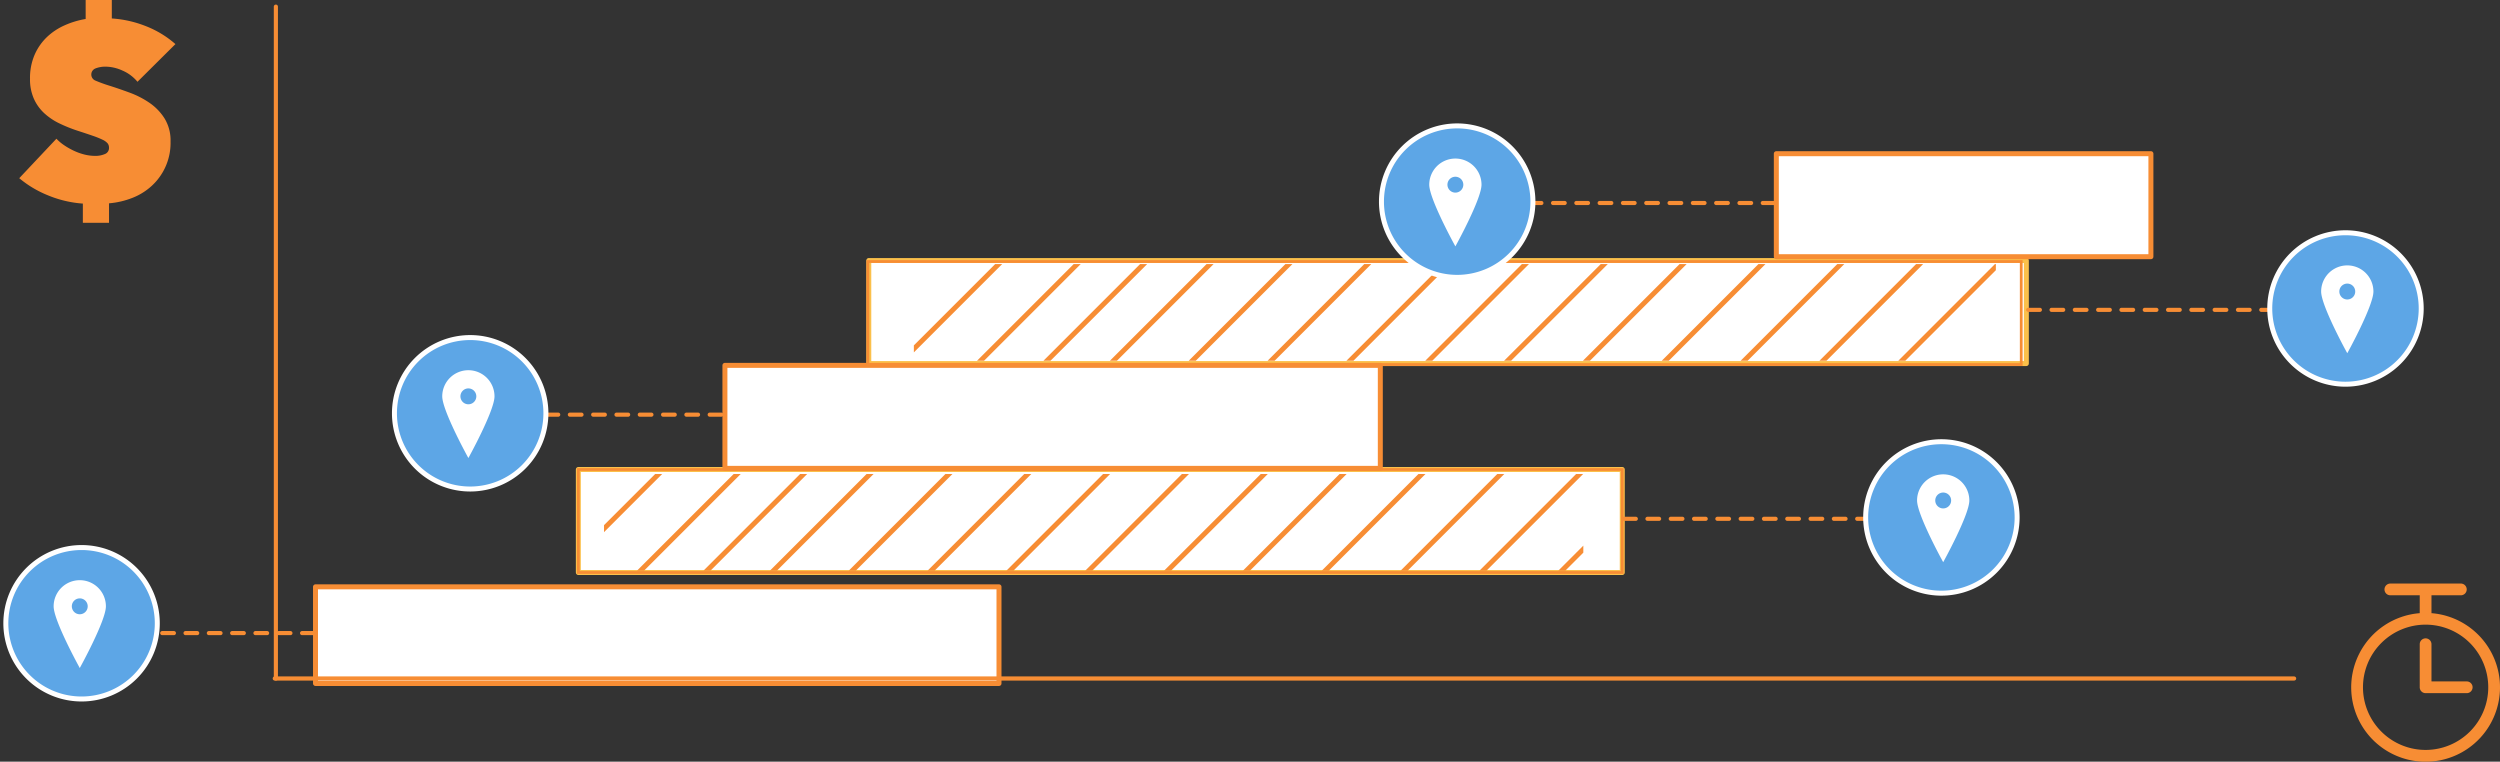
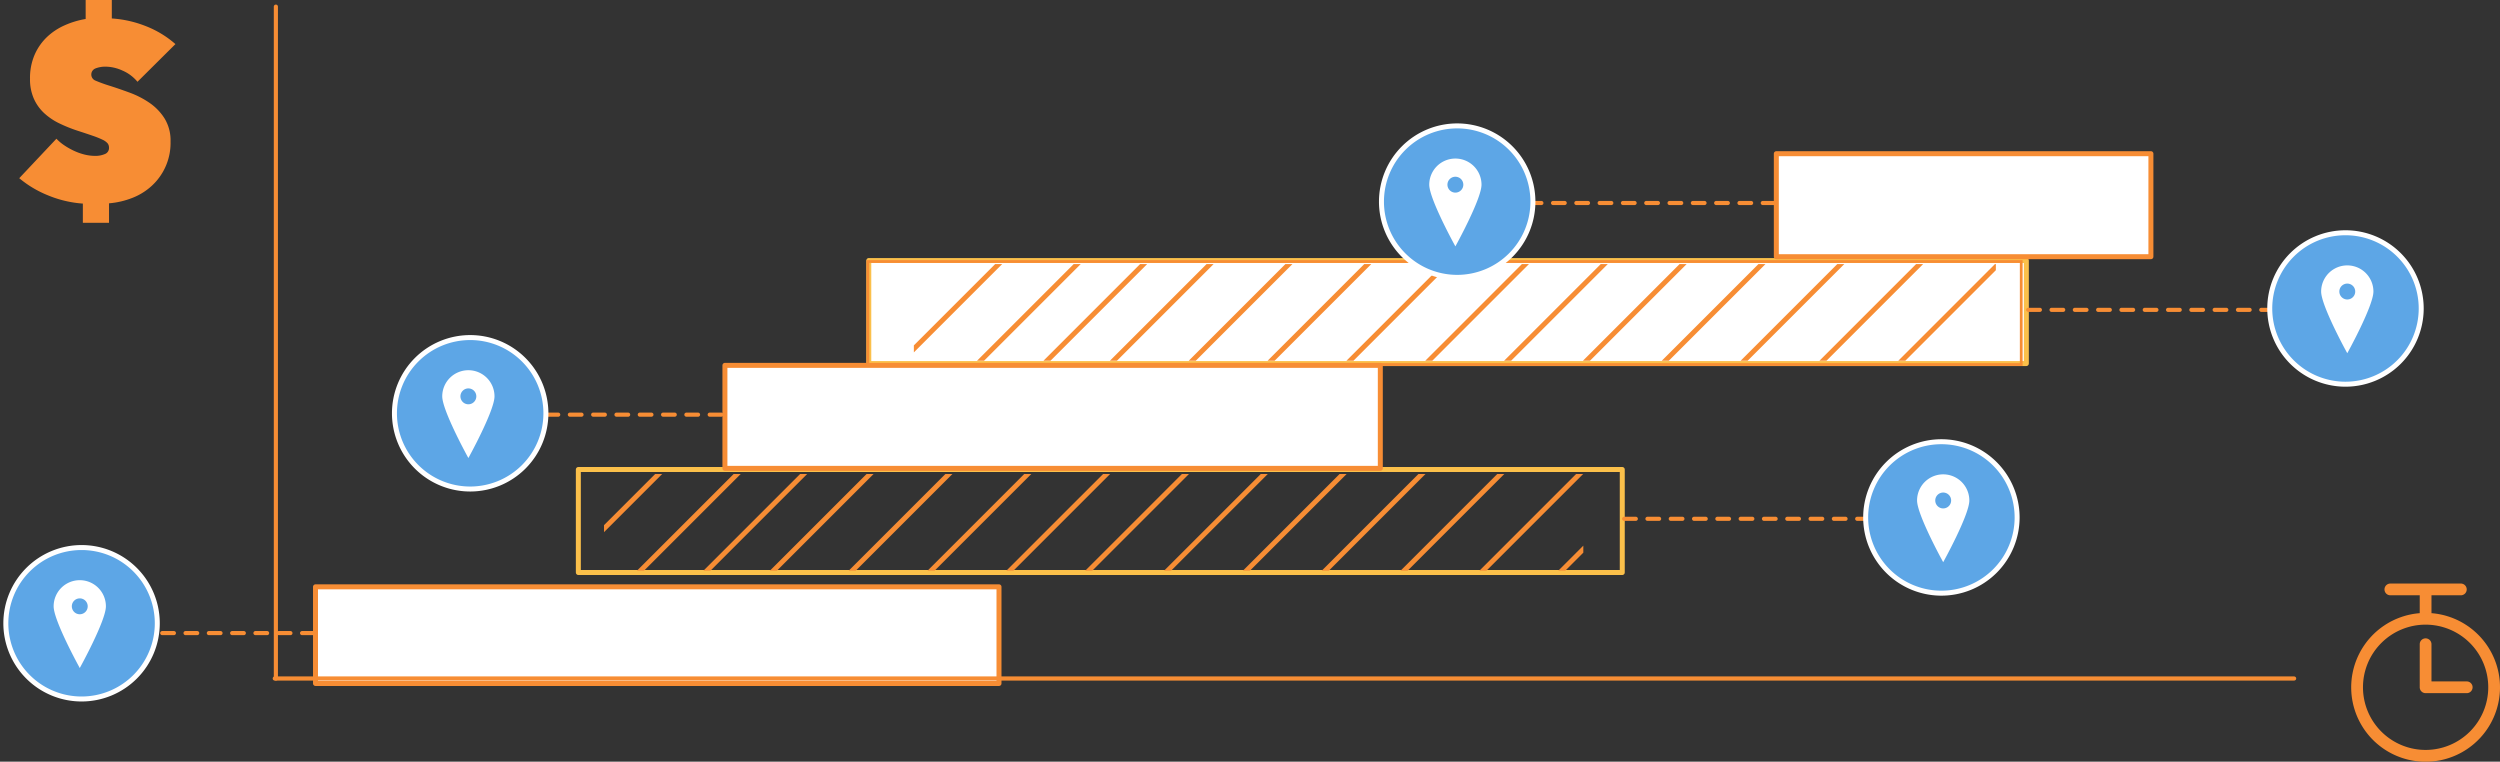
<svg xmlns="http://www.w3.org/2000/svg" id="Effect-LineArt" width="905" height="275.734" viewBox="0 0 905 275.734">
  <rect x="0" y="0" width="905" height="275.734" fill="#333333" stroke="none" />
  <defs>
    <clipPath id="clip-path">
      <rect id="Rectangle_2611" data-name="Rectangle 2611" width="905" height="275.734" fill="none" />
    </clipPath>
    <clipPath id="clip-path-3">
      <rect id="Rectangle_2621" data-name="Rectangle 2621" width="354.511" height="34.992" fill="none" />
    </clipPath>
    <clipPath id="clip-path-5">
      <rect id="Rectangle_2624" data-name="Rectangle 2624" width="391.684" height="34.992" fill="none" />
    </clipPath>
  </defs>
  <g id="Group_3144" data-name="Group 3144">
    <g id="Group_3143" data-name="Group 3143" clip-path="url(#clip-path)">
      <line id="Line_403" data-name="Line 403" y1="243.227" transform="translate(99.865 2.401)" fill="none" stroke="#f78d34" stroke-linecap="round" stroke-linejoin="round" stroke-width="1.5" />
    </g>
  </g>
  <rect id="Rectangle_2612" data-name="Rectangle 2612" width="247.423" height="34.992" transform="translate(114.213 212.428)" fill="#fff" />
  <rect id="Rectangle_2613" data-name="Rectangle 2613" width="247.423" height="34.992" transform="translate(114.213 212.428)" fill="none" stroke="#f78d34" stroke-linecap="round" stroke-linejoin="round" stroke-width="1.804" />
  <line id="Line_404" data-name="Line 404" x1="59.773" transform="translate(53.795 229.179)" fill="none" stroke="#f78d34" stroke-linecap="round" stroke-linejoin="round" stroke-width="1.5" stroke-dasharray="4.218 4.218" />
  <g id="Group_3146" data-name="Group 3146">
    <g id="Group_3145" data-name="Group 3145" clip-path="url(#clip-path)">
      <path id="Path_2534" data-name="Path 2534" d="M28.321,139.95A27.411,27.411,0,1,1,55.74,112.538,27.416,27.416,0,0,1,28.321,139.95" transform="translate(1.199 113.084)" fill="#5da6e6" />
      <path id="Path_2535" data-name="Path 2535" d="M28.321,139.95A27.411,27.411,0,1,1,55.74,112.538,27.416,27.416,0,0,1,28.321,139.95Z" transform="translate(1.199 113.084)" fill="none" stroke="#fff" stroke-linecap="round" stroke-linejoin="round" stroke-width="1.804" />
      <path id="Path_2536" data-name="Path 2536" d="M17.8,90.2a9.459,9.459,0,0,0-9.46,9.46C8.335,104.887,17.8,122,17.8,122s9.46-17.109,9.46-22.332A9.461,9.461,0,0,0,17.8,90.2m0,12.334a2.874,2.874,0,1,1,2.874-2.873,2.874,2.874,0,0,1-2.874,2.873" transform="translate(11.077 119.827)" fill="#fff" />
-       <rect id="Rectangle_2614" data-name="Rectangle 2614" width="377.897" height="37.292" transform="translate(209.362 169.957)" fill="#fff" />
      <rect id="Rectangle_2615" data-name="Rectangle 2615" width="377.897" height="37.292" transform="translate(209.362 169.957)" fill="none" stroke="#fbc04a" stroke-linecap="round" stroke-linejoin="round" stroke-width="1.804" />
      <line id="Line_405" data-name="Line 405" x2="87.024" transform="translate(587.945 187.807)" fill="none" stroke="#f78d34" stroke-linecap="round" stroke-linejoin="round" stroke-width="1.5" stroke-dasharray="4.218 4.218" />
      <path id="Path_2537" data-name="Path 2537" d="M317.409,123.5A27.411,27.411,0,1,0,289.99,96.084,27.416,27.416,0,0,0,317.409,123.5" transform="translate(385.384 91.226)" fill="#5da6e6" />
      <path id="Path_2538" data-name="Path 2538" d="M317.409,123.5A27.411,27.411,0,1,0,289.99,96.084,27.416,27.416,0,0,0,317.409,123.5Z" transform="translate(385.384 91.226)" fill="none" stroke="#fff" stroke-linecap="round" stroke-linejoin="round" stroke-width="1.804" />
      <path id="Path_2539" data-name="Path 2539" d="M297.978,83.209c0,5.223,9.46,22.334,9.46,22.334S316.9,88.432,316.9,83.209a9.461,9.461,0,0,0-18.923,0m6.586,0a2.875,2.875,0,1,1,2.874,2.873,2.874,2.874,0,0,1-2.874-2.873" transform="translate(396 97.968)" fill="#fff" />
      <rect id="Rectangle_2616" data-name="Rectangle 2616" width="419.035" height="37.292" transform="translate(314.5 94.314)" fill="#fff" />
      <rect id="Rectangle_2617" data-name="Rectangle 2617" width="419.035" height="37.292" transform="translate(314.5 94.314)" fill="none" stroke="#fbc04a" stroke-linecap="round" stroke-linejoin="round" stroke-width="1.804" />
      <line id="Line_406" data-name="Line 406" x2="87.024" transform="translate(734.222 112.165)" fill="none" stroke="#f78d34" stroke-linecap="round" stroke-linejoin="round" stroke-width="1.5" stroke-dasharray="4.218 4.218" />
      <path id="Path_2540" data-name="Path 2540" d="M380.217,91.009A27.411,27.411,0,1,0,352.8,63.6a27.416,27.416,0,0,0,27.419,27.412" transform="translate(468.853 48.071)" fill="#5da6e6" />
      <path id="Path_2541" data-name="Path 2541" d="M380.217,91.009A27.411,27.411,0,1,0,352.8,63.6,27.416,27.416,0,0,0,380.217,91.009Z" transform="translate(468.853 48.071)" fill="none" stroke="#fff" stroke-linecap="round" stroke-linejoin="round" stroke-width="1.804" />
      <path id="Path_2542" data-name="Path 2542" d="M360.786,50.723c0,5.223,9.46,22.334,9.46,22.334s9.463-17.111,9.463-22.334a9.461,9.461,0,0,0-18.923,0m6.586,0a2.875,2.875,0,1,1,2.874,2.873,2.874,2.874,0,0,1-2.874-2.873" transform="translate(479.469 54.814)" fill="#fff" />
      <rect id="Rectangle_2618" data-name="Rectangle 2618" width="237.251" height="37.292" transform="translate(262.422 132.255)" fill="#fff" />
      <rect id="Rectangle_2619" data-name="Rectangle 2619" width="237.251" height="37.292" transform="translate(262.422 132.255)" fill="none" stroke="#f78d34" stroke-linecap="round" stroke-linejoin="round" stroke-width="1.804" />
      <line id="Line_407" data-name="Line 407" x1="63.105" transform="translate(198.021 150.107)" fill="none" stroke="#f78d34" stroke-linecap="round" stroke-linejoin="round" stroke-width="1.5" stroke-dasharray="4.218 4.218" />
      <path id="Path_2543" data-name="Path 2543" d="M88.724,107.305a27.411,27.411,0,1,1,27.419-27.412,27.416,27.416,0,0,1-27.419,27.412" transform="translate(81.472 69.718)" fill="#5da6e6" />
      <path id="Path_2544" data-name="Path 2544" d="M88.724,107.305a27.411,27.411,0,1,1,27.419-27.412A27.416,27.416,0,0,1,88.724,107.305Z" transform="translate(81.472 69.718)" fill="none" stroke="#fff" stroke-linecap="round" stroke-linejoin="round" stroke-width="1.804" />
      <path id="Path_2545" data-name="Path 2545" d="M78.2,57.558a9.459,9.459,0,0,0-9.46,9.46c0,5.223,9.46,22.332,9.46,22.332s9.46-17.109,9.46-22.332a9.461,9.461,0,0,0-9.46-9.46m0,12.334a2.874,2.874,0,1,1,2.874-2.873A2.874,2.874,0,0,1,78.2,69.892" transform="translate(91.351 76.46)" fill="#fff" />
      <path id="Path_2546" data-name="Path 2546" d="M48.713,9.421a35.908,35.908,0,0,1,10.816,6.543L45.79,29.608a14.365,14.365,0,0,0-5.478-4.084,15.113,15.113,0,0,0-5.85-1.392,9.883,9.883,0,0,0-3.9.65,2.365,2.365,0,0,0,.047,4.41A52.2,52.2,0,0,0,35.578,31Q39.106,32.114,43,33.552A32.438,32.438,0,0,1,50.2,37.266a19.361,19.361,0,0,1,5.429,5.663,15.264,15.264,0,0,1,2.136,8.308,21.056,21.056,0,0,1-6.777,16.01,22.269,22.269,0,0,1-7.1,4.408,29.889,29.889,0,0,1-8.4,1.949v7.055h-9.47V73.7a40.384,40.384,0,0,1-12.581-2.969A38.734,38.734,0,0,1,2.991,64.508L16.452,50.214a16.04,16.04,0,0,0,2.737,2.321,25.264,25.264,0,0,0,3.484,1.993,20.676,20.676,0,0,0,3.852,1.392,16.135,16.135,0,0,0,4.038.51,8.561,8.561,0,0,0,3.389-.65,2.329,2.329,0,0,0,1.532-2.319,2.477,2.477,0,0,0-.512-1.576,5.337,5.337,0,0,0-1.81-1.3,31.23,31.23,0,0,0-3.575-1.439q-2.274-.789-5.708-1.9a52.631,52.631,0,0,1-6.407-2.6,22.314,22.314,0,0,1-5.431-3.665,16.085,16.085,0,0,1-3.759-5.246A17.349,17.349,0,0,1,6.89,28.495a21.194,21.194,0,0,1,1.67-8.678,19.83,19.83,0,0,1,4.458-6.405,22.52,22.52,0,0,1,6.451-4.268,31.323,31.323,0,0,1,7.567-2.275V0H36.5V6.683A40.323,40.323,0,0,1,48.713,9.421" transform="translate(3.975)" fill="#f78d34" />
      <line id="Line_408" data-name="Line 408" x2="731.015" transform="translate(99.46 245.617)" fill="none" stroke="#f78d34" stroke-linecap="round" stroke-linejoin="round" stroke-width="1.5" />
      <path id="Path_2547" data-name="Path 2547" d="M394.517,101.447V94.977h10.632a2.126,2.126,0,1,0,0-4.252H379.633a2.126,2.126,0,1,0,0,4.252h10.632v6.471a26.933,26.933,0,1,0,4.253,0m-2.126,49.506A22.674,22.674,0,1,1,415.07,128.28a22.677,22.677,0,0,1-22.679,22.674" transform="translate(485.677 120.519)" fill="#f78d34" />
      <path id="Path_2548" data-name="Path 2548" d="M380.362,114.835V101.372a2.126,2.126,0,0,0-4.253,0V116.96a2.127,2.127,0,0,0,2.126,2.126H393.12a2.126,2.126,0,1,0,0-4.252Z" transform="translate(499.833 131.838)" fill="#f78d34" />
    </g>
  </g>
  <g id="Group_3148" data-name="Group 3148" transform="translate(218.652 171.596)">
    <g id="Group_3147" data-name="Group 3147" clip-path="url(#clip-path-3)">
      <line id="Line_409" data-name="Line 409" y1="75.742" x2="75.742" transform="translate(-31.933 -24.032)" fill="none" stroke="#f78d34" stroke-linecap="round" stroke-linejoin="round" stroke-width="1.804" />
      <line id="Line_410" data-name="Line 410" y1="75.742" x2="75.742" transform="translate(-3.507 -24.032)" fill="none" stroke="#f78d34" stroke-linecap="round" stroke-linejoin="round" stroke-width="1.804" />
      <line id="Line_411" data-name="Line 411" y1="75.742" x2="75.742" transform="translate(20.545 -24.032)" fill="none" stroke="#f78d34" stroke-linecap="round" stroke-linejoin="round" stroke-width="1.804" />
      <line id="Line_412" data-name="Line 412" y1="75.742" x2="75.742" transform="translate(44.598 -24.032)" fill="none" stroke="#f78d34" stroke-linecap="round" stroke-linejoin="round" stroke-width="1.804" />
      <line id="Line_413" data-name="Line 413" y1="75.742" x2="75.742" transform="translate(73.137 -24.032)" fill="none" stroke="#f78d34" stroke-linecap="round" stroke-linejoin="round" stroke-width="1.804" />
      <line id="Line_414" data-name="Line 414" y1="75.742" x2="75.742" transform="translate(101.677 -24.032)" fill="none" stroke="#f78d34" stroke-linecap="round" stroke-linejoin="round" stroke-width="1.804" />
      <line id="Line_415" data-name="Line 415" y1="75.742" x2="75.742" transform="translate(130.216 -24.032)" fill="none" stroke="#f78d34" stroke-linecap="round" stroke-linejoin="round" stroke-width="1.804" />
      <line id="Line_416" data-name="Line 416" y1="75.742" x2="75.742" transform="translate(158.756 -24.032)" fill="none" stroke="#f78d34" stroke-linecap="round" stroke-linejoin="round" stroke-width="1.804" />
      <line id="Line_417" data-name="Line 417" y1="75.742" x2="75.742" transform="translate(187.296 -24.032)" fill="none" stroke="#f78d34" stroke-linecap="round" stroke-linejoin="round" stroke-width="1.804" />
      <line id="Line_418" data-name="Line 418" y1="75.742" x2="75.742" transform="translate(215.835 -24.032)" fill="none" stroke="#f78d34" stroke-linecap="round" stroke-linejoin="round" stroke-width="1.804" />
      <line id="Line_419" data-name="Line 419" y1="75.742" x2="75.742" transform="translate(244.375 -24.032)" fill="none" stroke="#f78d34" stroke-linecap="round" stroke-linejoin="round" stroke-width="1.804" />
      <line id="Line_420" data-name="Line 420" y1="75.742" x2="75.742" transform="translate(272.914 -24.032)" fill="none" stroke="#f78d34" stroke-linecap="round" stroke-linejoin="round" stroke-width="1.804" />
      <line id="Line_421" data-name="Line 421" y1="75.742" x2="75.742" transform="translate(301.454 -24.032)" fill="none" stroke="#f78d34" stroke-linecap="round" stroke-linejoin="round" stroke-width="1.804" />
      <line id="Line_422" data-name="Line 422" y1="75.742" x2="75.742" transform="translate(329.993 -24.032)" fill="none" stroke="#f78d34" stroke-linecap="round" stroke-linejoin="round" stroke-width="1.804" />
    </g>
  </g>
  <g id="Group_3150" data-name="Group 3150">
    <g id="Group_3149" data-name="Group 3149" clip-path="url(#clip-path)">
-       <rect id="Rectangle_2622" data-name="Rectangle 2622" width="377.897" height="37.292" transform="translate(209.362 169.957)" fill="none" stroke="#f78d34" stroke-miterlimit="10" stroke-width="1" />
-     </g>
+       </g>
  </g>
  <g id="Group_3152" data-name="Group 3152" transform="translate(330.817 95.586)">
    <g id="Group_3151" data-name="Group 3151" clip-path="url(#clip-path-5)">
      <line id="Line_423" data-name="Line 423" y1="75.742" x2="75.742" transform="translate(-21 -24.033)" fill="none" stroke="#f78d34" stroke-linecap="round" stroke-linejoin="round" stroke-width="1.804" />
      <line id="Line_424" data-name="Line 424" y1="75.742" x2="75.742" transform="translate(7.426 -24.033)" fill="none" stroke="#f78d34" stroke-linecap="round" stroke-linejoin="round" stroke-width="1.804" />
      <line id="Line_425" data-name="Line 425" y1="75.742" x2="75.742" transform="translate(31.478 -24.033)" fill="none" stroke="#f78d34" stroke-linecap="round" stroke-linejoin="round" stroke-width="1.804" />
      <line id="Line_426" data-name="Line 426" y1="75.742" x2="75.742" transform="translate(55.531 -24.033)" fill="none" stroke="#f78d34" stroke-linecap="round" stroke-linejoin="round" stroke-width="1.804" />
      <line id="Line_427" data-name="Line 427" y1="75.742" x2="75.742" transform="translate(84.07 -24.033)" fill="none" stroke="#f78d34" stroke-linecap="round" stroke-linejoin="round" stroke-width="1.804" />
      <line id="Line_428" data-name="Line 428" y1="75.742" x2="75.742" transform="translate(112.61 -24.033)" fill="none" stroke="#f78d34" stroke-linecap="round" stroke-linejoin="round" stroke-width="1.804" />
      <line id="Line_429" data-name="Line 429" y1="75.742" x2="75.742" transform="translate(141.149 -24.033)" fill="none" stroke="#f78d34" stroke-linecap="round" stroke-linejoin="round" stroke-width="1.804" />
      <line id="Line_430" data-name="Line 430" y1="75.742" x2="75.742" transform="translate(169.689 -24.033)" fill="none" stroke="#f78d34" stroke-linecap="round" stroke-linejoin="round" stroke-width="1.804" />
      <line id="Line_431" data-name="Line 431" y1="75.742" x2="75.742" transform="translate(198.229 -24.033)" fill="none" stroke="#f78d34" stroke-linecap="round" stroke-linejoin="round" stroke-width="1.804" />
      <line id="Line_432" data-name="Line 432" y1="75.742" x2="75.742" transform="translate(226.768 -24.033)" fill="none" stroke="#f78d34" stroke-linecap="round" stroke-linejoin="round" stroke-width="1.804" />
      <line id="Line_433" data-name="Line 433" y1="75.742" x2="75.742" transform="translate(255.308 -24.033)" fill="none" stroke="#f78d34" stroke-linecap="round" stroke-linejoin="round" stroke-width="1.804" />
      <line id="Line_434" data-name="Line 434" y1="75.742" x2="75.742" transform="translate(283.847 -24.033)" fill="none" stroke="#f78d34" stroke-linecap="round" stroke-linejoin="round" stroke-width="1.804" />
      <line id="Line_435" data-name="Line 435" y1="75.742" x2="75.742" transform="translate(312.387 -24.033)" fill="none" stroke="#f78d34" stroke-linecap="round" stroke-linejoin="round" stroke-width="1.804" />
      <line id="Line_436" data-name="Line 436" y1="75.742" x2="75.742" transform="translate(340.926 -24.033)" fill="none" stroke="#f78d34" stroke-linecap="round" stroke-linejoin="round" stroke-width="1.804" />
    </g>
  </g>
  <g id="Group_3154" data-name="Group 3154">
    <g id="Group_3153" data-name="Group 3153" clip-path="url(#clip-path)">
      <rect id="Rectangle_2625" data-name="Rectangle 2625" width="417.521" height="37.292" transform="translate(314.165 94.67)" fill="none" stroke="#f78d34" stroke-miterlimit="10" stroke-width="1" />
      <rect id="Rectangle_2626" data-name="Rectangle 2626" width="135.599" height="37.292" transform="translate(643.03 55.632)" fill="#fff" />
      <rect id="Rectangle_2627" data-name="Rectangle 2627" width="135.599" height="37.292" transform="translate(643.03 55.632)" fill="none" stroke="#f78d34" stroke-linecap="round" stroke-linejoin="round" stroke-width="1.804" />
      <line id="Line_437" data-name="Line 437" x1="87.024" transform="translate(555.319 73.483)" fill="none" stroke="#f78d34" stroke-linecap="round" stroke-linejoin="round" stroke-width="1.5" stroke-dasharray="4.218 4.218" />
      <path id="Path_2549" data-name="Path 2549" d="M242.14,74.4a27.411,27.411,0,1,1,27.419-27.412A27.416,27.416,0,0,1,242.14,74.4" transform="translate(285.355 26.002)" fill="#5da6e6" />
      <path id="Path_2550" data-name="Path 2550" d="M242.14,74.4a27.411,27.411,0,1,1,27.419-27.412A27.416,27.416,0,0,1,242.14,74.4Z" transform="translate(285.355 26.002)" fill="none" stroke="#fff" stroke-linecap="round" stroke-linejoin="round" stroke-width="1.804" />
      <path id="Path_2551" data-name="Path 2551" d="M231.614,24.65a9.459,9.459,0,0,0-9.46,9.46c0,5.223,9.46,22.332,9.46,22.332s9.46-17.109,9.46-22.332a9.461,9.461,0,0,0-9.46-9.46m0,12.334a2.874,2.874,0,1,1,2.874-2.873,2.874,2.874,0,0,1-2.874,2.873" transform="translate(295.233 32.745)" fill="#fff" />
    </g>
  </g>
</svg>